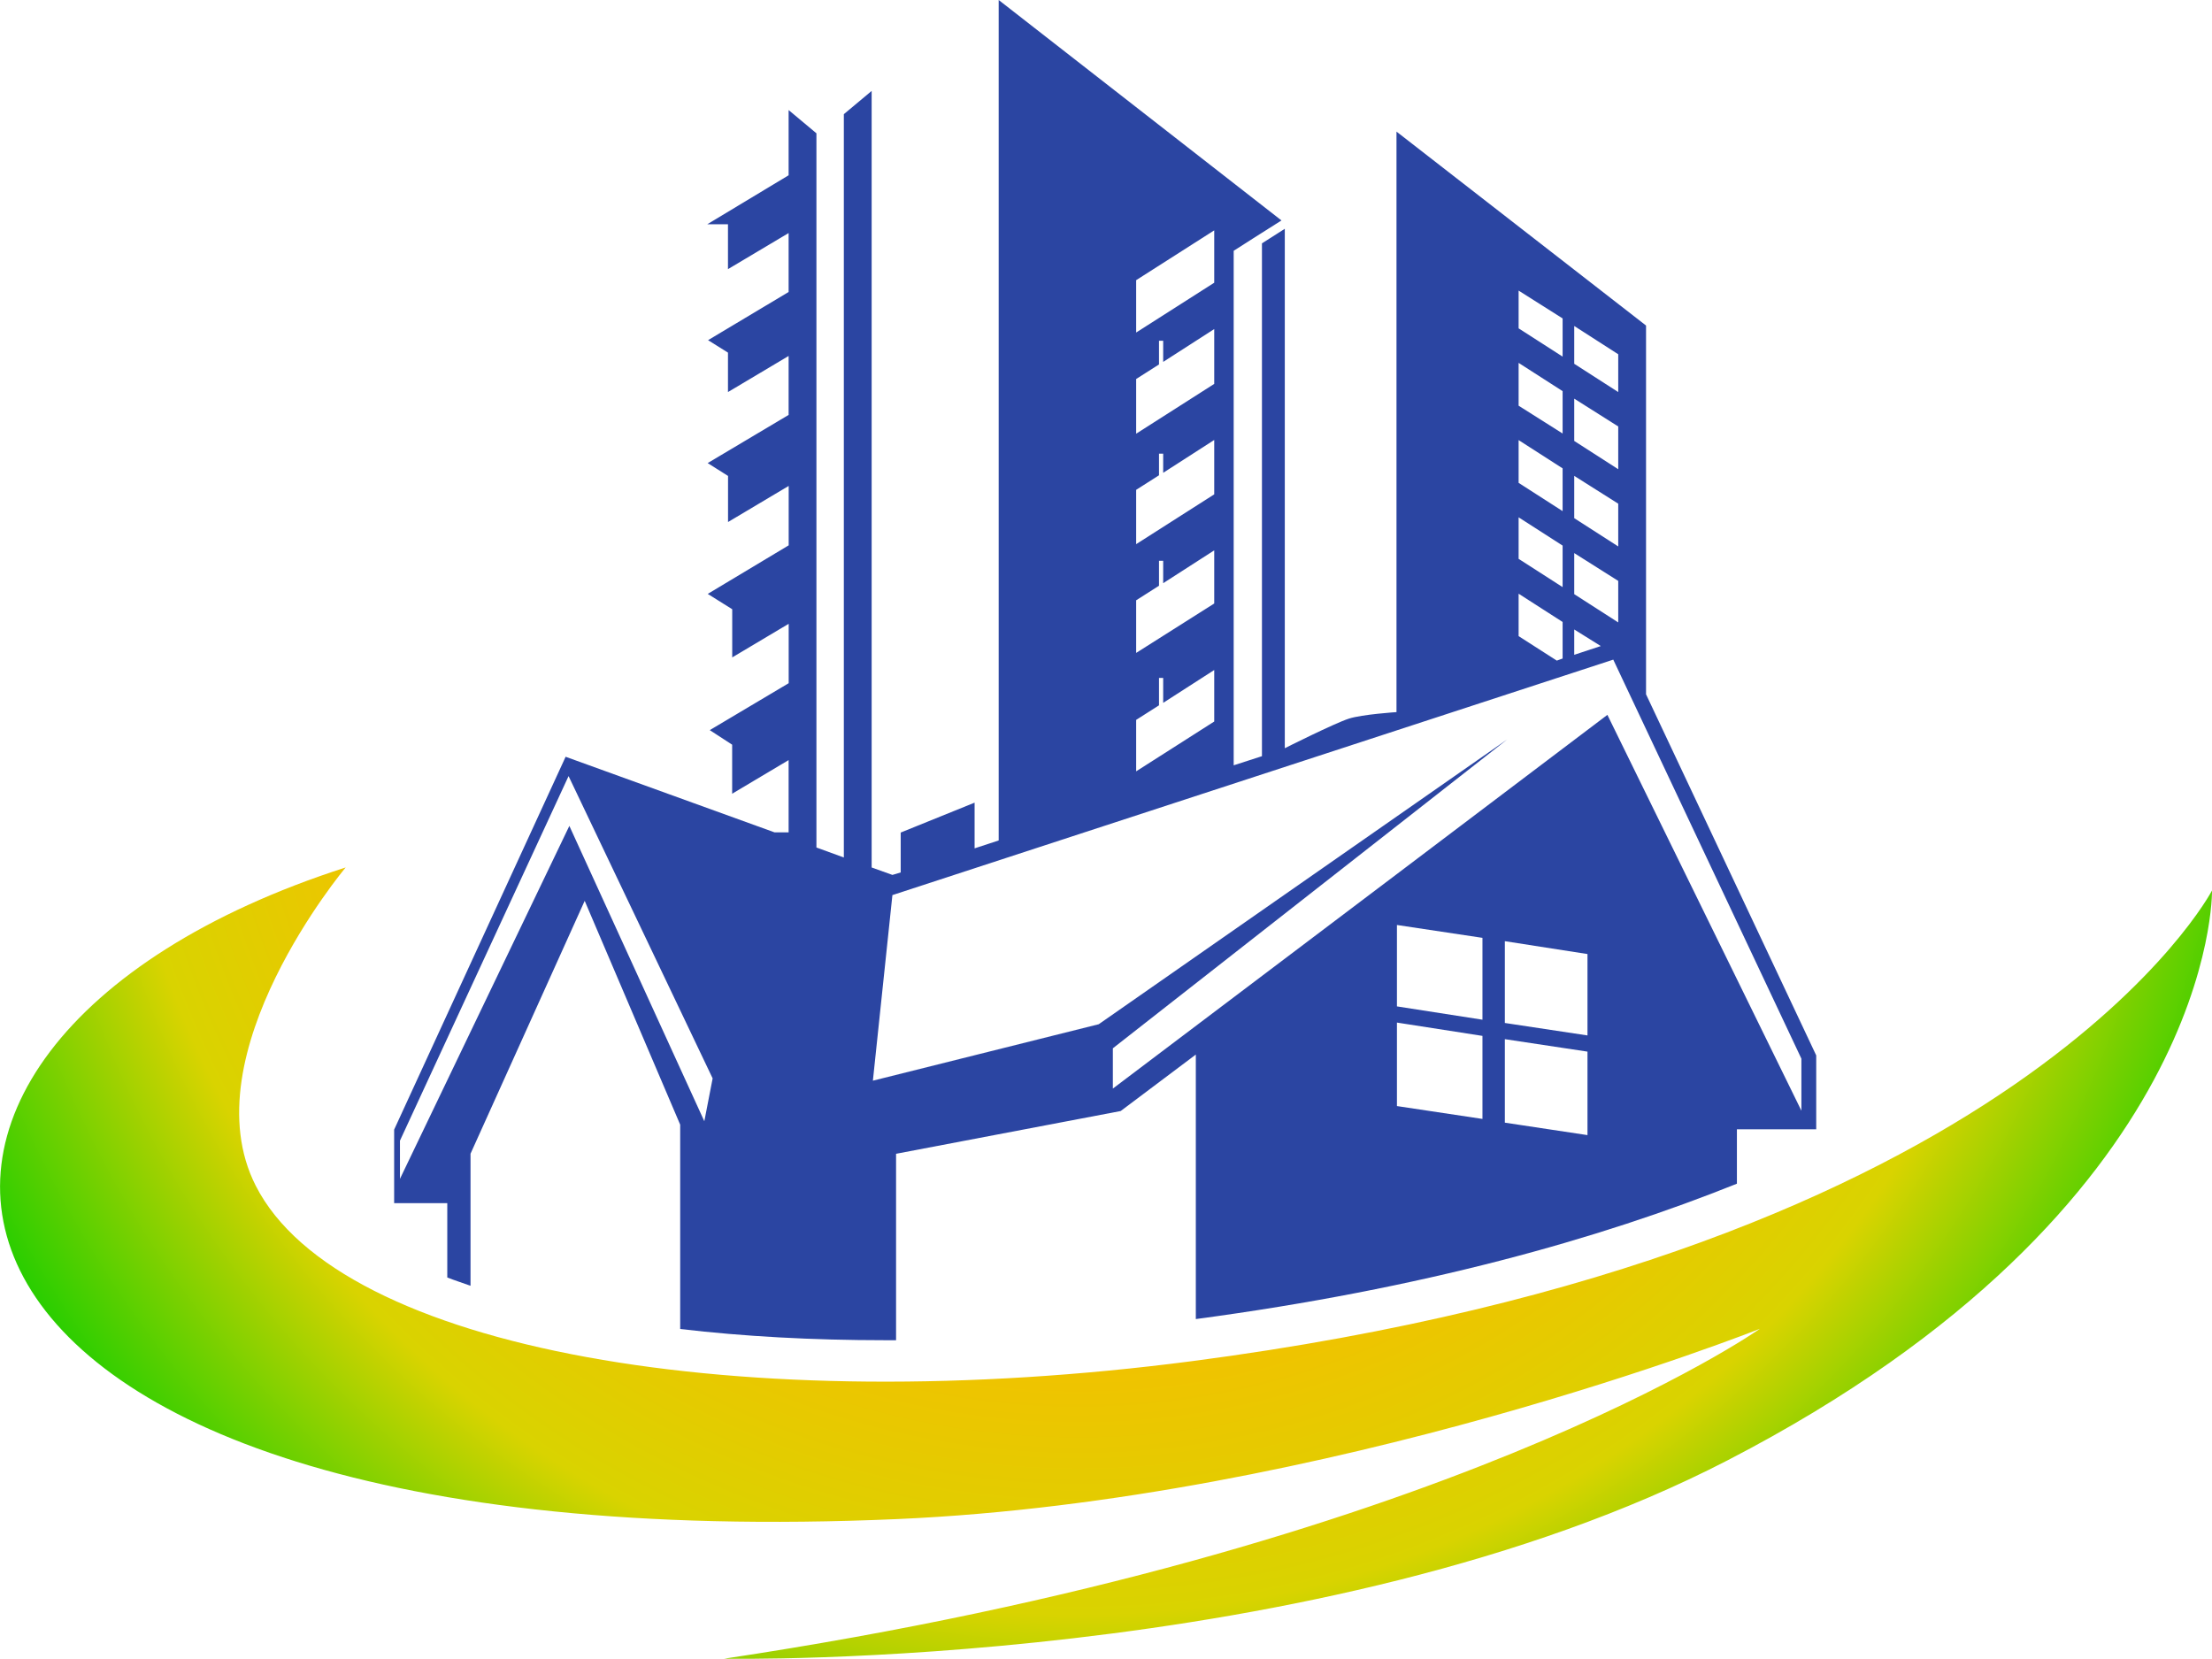
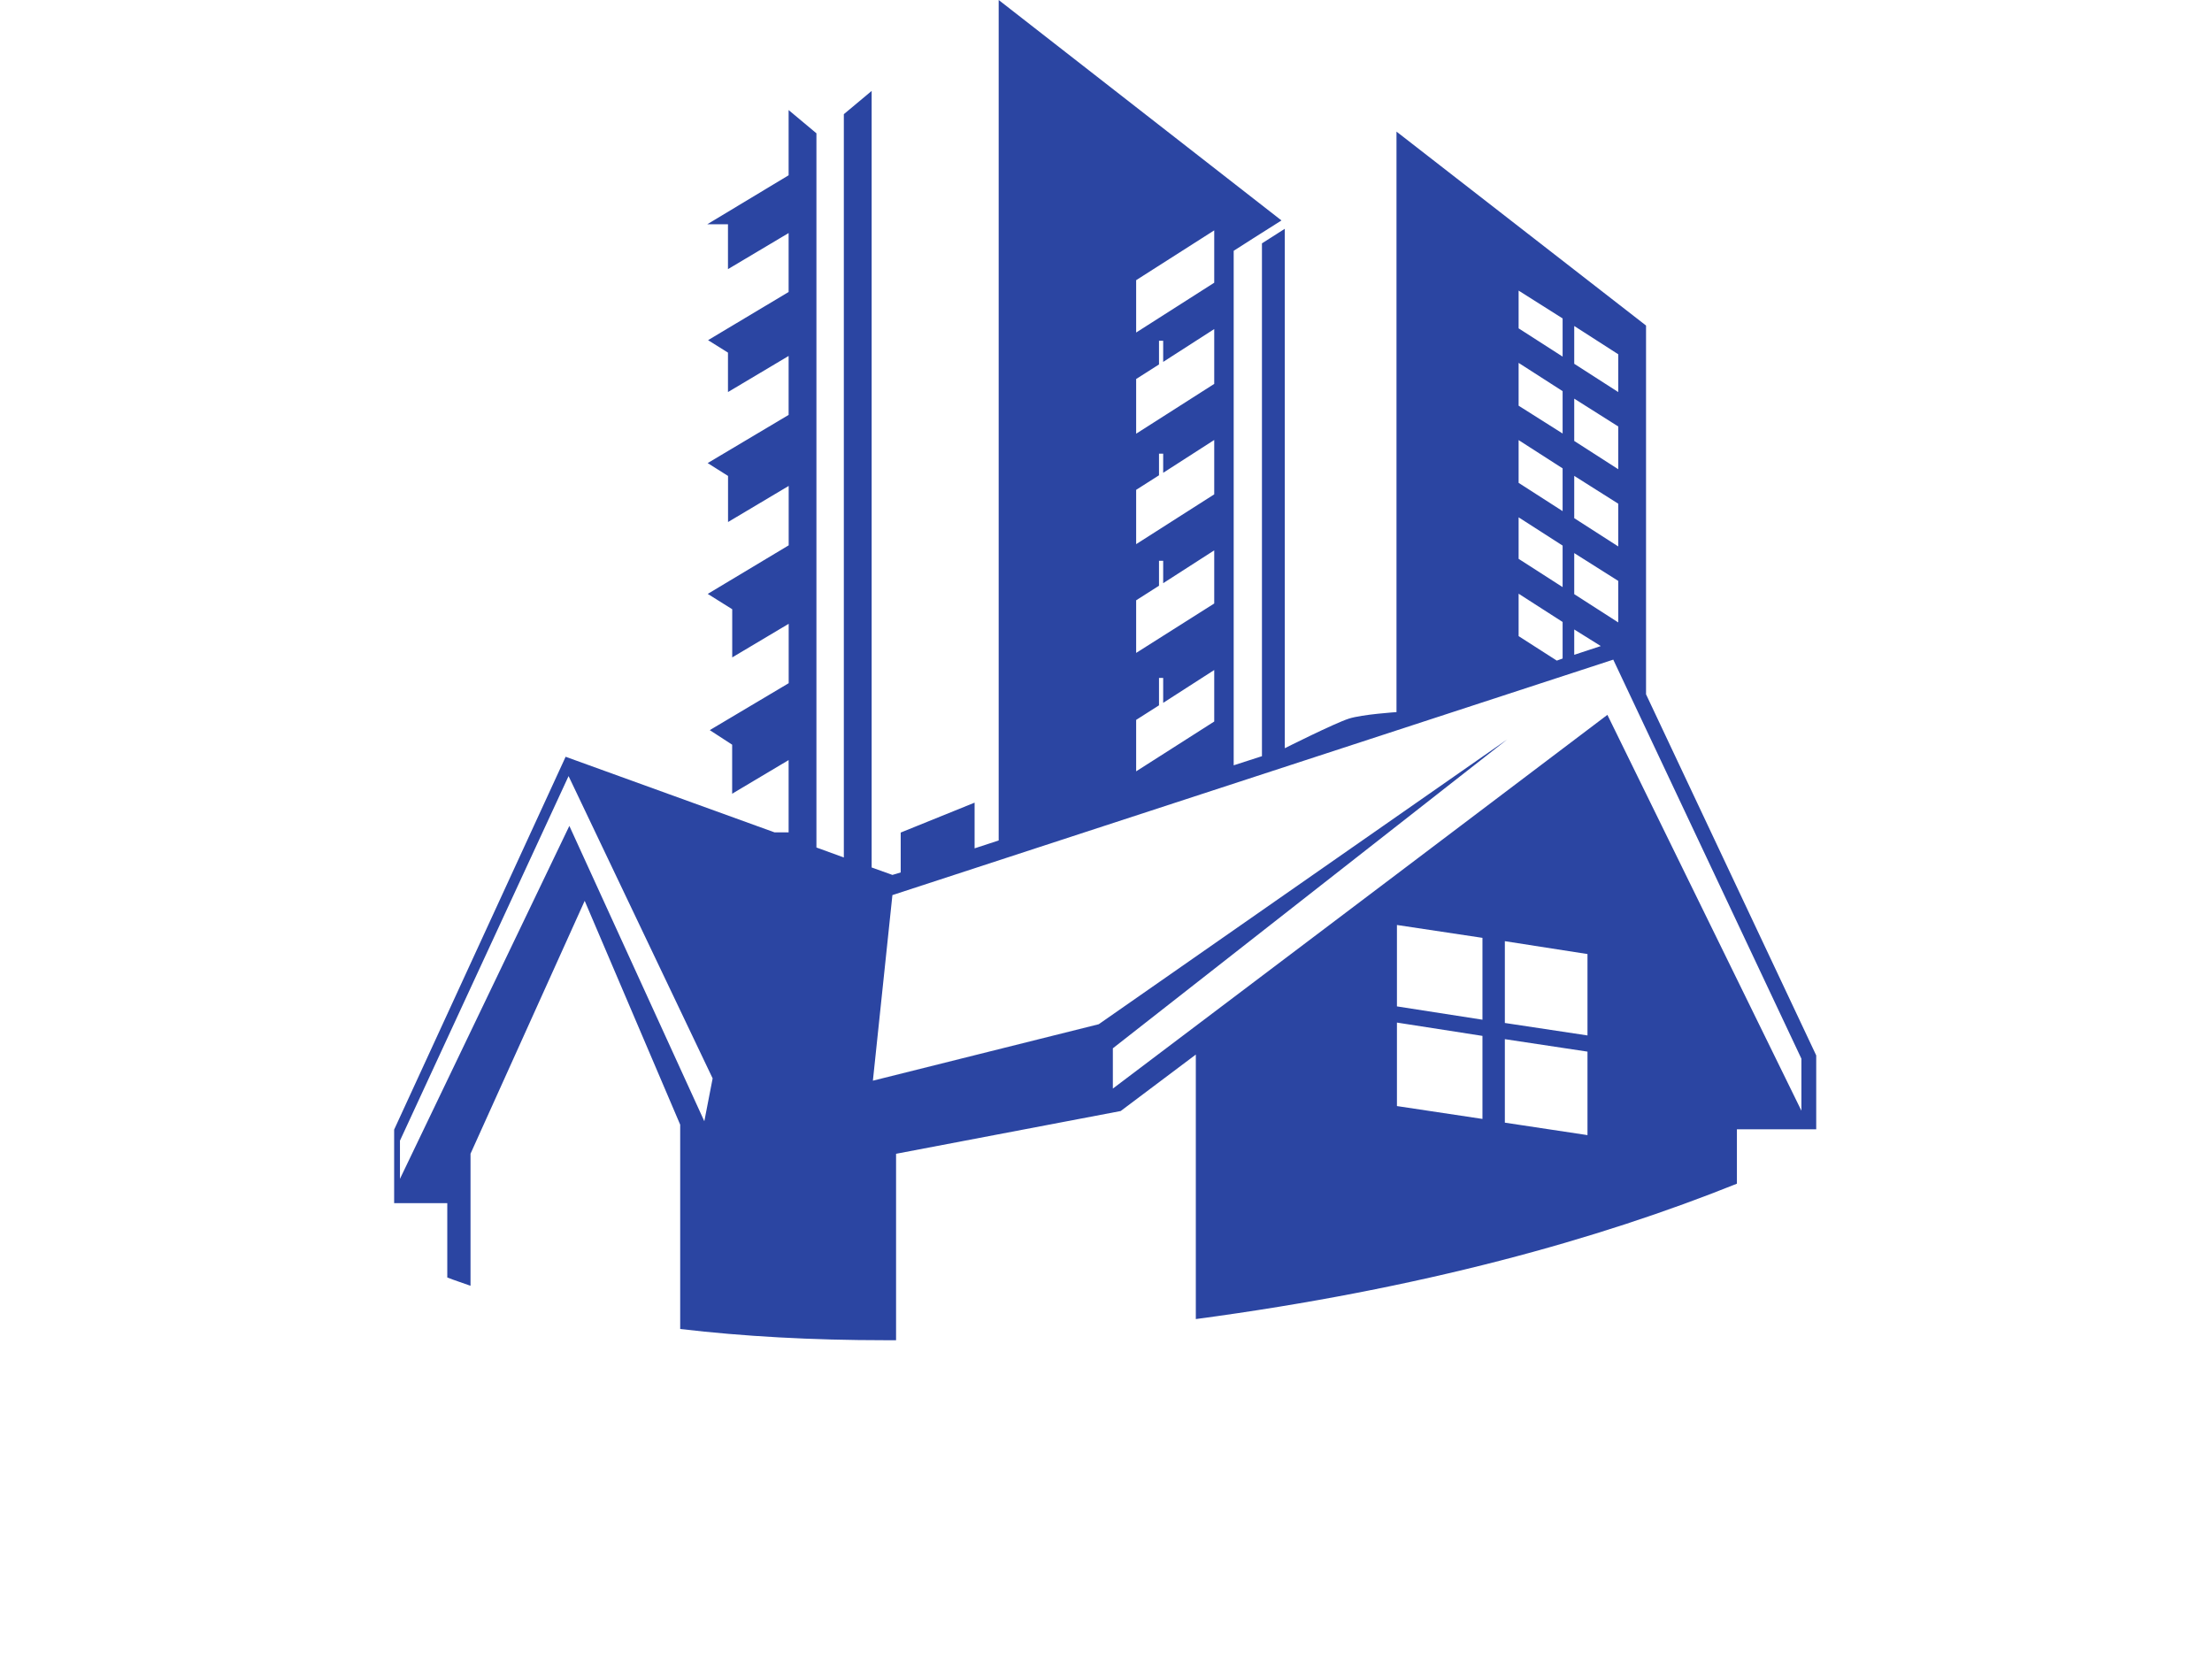
<svg xmlns="http://www.w3.org/2000/svg" id="a" viewBox="0 0 338.86 254.11">
  <defs>
    <style>.c{fill:url(#b);}.d{fill:#2b45a2;}</style>
    <radialGradient id="b" cx="165.23" cy="98.95" fx="165.23" fy="98.95" r="197.81" gradientTransform="matrix(1, 0, 0, 1, 0, 0)" gradientUnits="userSpaceOnUse">
      <stop offset="0" stop-color="#00cd00" />
      <stop offset=".25" stop-color="#d9d300" />
      <stop offset=".36" stop-color="#e2cc00" />
      <stop offset=".5" stop-color="#f7be00" />
      <stop offset=".75" stop-color="#d9d300" />
      <stop offset="1" stop-color="#00cd00" />
    </radialGradient>
  </defs>
-   <path class="c" d="M52.96,132.88s-24.03,28.63-13.78,48.77c12.83,25.22,74.67,35.84,143.48,26.86,127.22-16.61,156.2-72.09,156.2-72.09,0,0,.9,48.45-74.21,87.29-62.2,32.16-153.73,30.39-153.73,30.39,110.61-16.61,158.68-50.54,158.68-50.54,0,0-66.12,26.27-132.16,29.15-158.33,6.9-170.34-72.26-84.47-99.83Z" />
  <path class="d" d="M252.16,106.3V49.87l-38.23-29.71V109.09s-5.26,.34-7.3,1c-2.23,.72-9.81,4.53-9.81,4.53V35.05l-3.5,2.23V115.84l-4.33,1.4V38.42l2.99-1.91,4.33-2.74L152.99,0V128.75l-3.69,1.21v-7l-11.32,4.58v6.11l-1.27,.38-3.18-1.14V13.93l-4.26,3.56v113.87l-4.2-1.53V20.42l-4.26-3.56v9.99l-12.47,7.51h3.18v6.87l9.29-5.53v9.03l-12.34,7.38,3.05,1.91v6.04l9.29-5.53v9.03l-12.4,7.38,3.12,1.97v7.06l9.29-5.53v9.1l-12.4,7.44,3.75,2.35v7.38l8.65-5.15v9.1l-12.09,7.19,3.43,2.23v7.51l8.65-5.15v11.07h-2.16l-32-11.58-26.27,57.12v11.26h8.14v11.39c1.14,.45,2.35,.83,3.56,1.27v-20.23l17.49-38.74,14.63,34.29v31.3c9.67,1.14,20.23,1.72,31.42,1.72h1.65v-28.56l34.41-6.55,11.51-8.65v40.52c34.73-4.64,61.83-12.28,82.89-20.74v-8.33h12.15v-11.32l-26.08-55.34ZM107.89,171.75l-20.67-45.23-25.95,54.07v-5.85l25.83-55.85,22.07,46.31-1.27,6.55ZM241.16,49.94l6.74,4.33v5.79l-6.74-4.33v-5.79Zm0,11.13l6.74,4.26v6.55l-6.74-4.33v-6.49Zm0,11.83l6.74,4.26v6.55l-6.74-4.33v-6.49Zm0,11.83l6.74,4.26v6.36l-6.74-4.33v-6.3Zm0,11.7l4.07,2.54-4.07,1.34v-3.88Zm-8.52-51.91l6.74,4.26v5.85l-6.74-4.33v-5.79Zm0,11.07l6.74,4.33v6.49l-6.74-4.26v-6.55Zm0,11.83l6.74,4.33v6.55l-6.74-4.33v-6.55Zm0,11.83l6.74,4.33v6.36l-6.74-4.33v-6.36Zm0,11.7l6.74,4.33v5.6l-.89,.32-5.85-3.75v-6.49Zm-58.59-48.03l11.96-7.63v8.02l-11.96,7.63v-8.02Zm0,15.14l3.5-2.23v-3.63h.64v3.24l7.82-5.03v8.4l-11.96,7.63v-8.4Zm0,16.98l3.5-2.23v-3.31h.64v2.93l7.82-5.03v8.33l-11.96,7.63v-8.33Zm0,16.92l3.5-2.23v-3.82h.64v3.43l7.82-5.03v8.14l-11.96,7.57v-8.08Zm0,18.32l3.5-2.23v-4.2h.64v3.82l7.82-5.03v7.89l-11.96,7.63v-7.89Zm53.05,61.13l-13.1-1.97v-12.79l13.1,2.04v12.72Zm0-15.2l-13.1-2.04v-12.47l13.1,1.97v12.53Zm16.09,17.68l-12.66-1.91v-12.79l12.66,1.91v12.79Zm0-15.27l-12.66-1.91v-12.53l12.66,1.97v12.47Zm32.76,11.51l-29.71-60.62-32.31,24.43-43.45,32.82v-6.17l60.43-47.33-62.59,43.64-34.6,8.65,2.99-28.43,110.43-36.07,28.82,61.13v7.95Z" />
</svg>